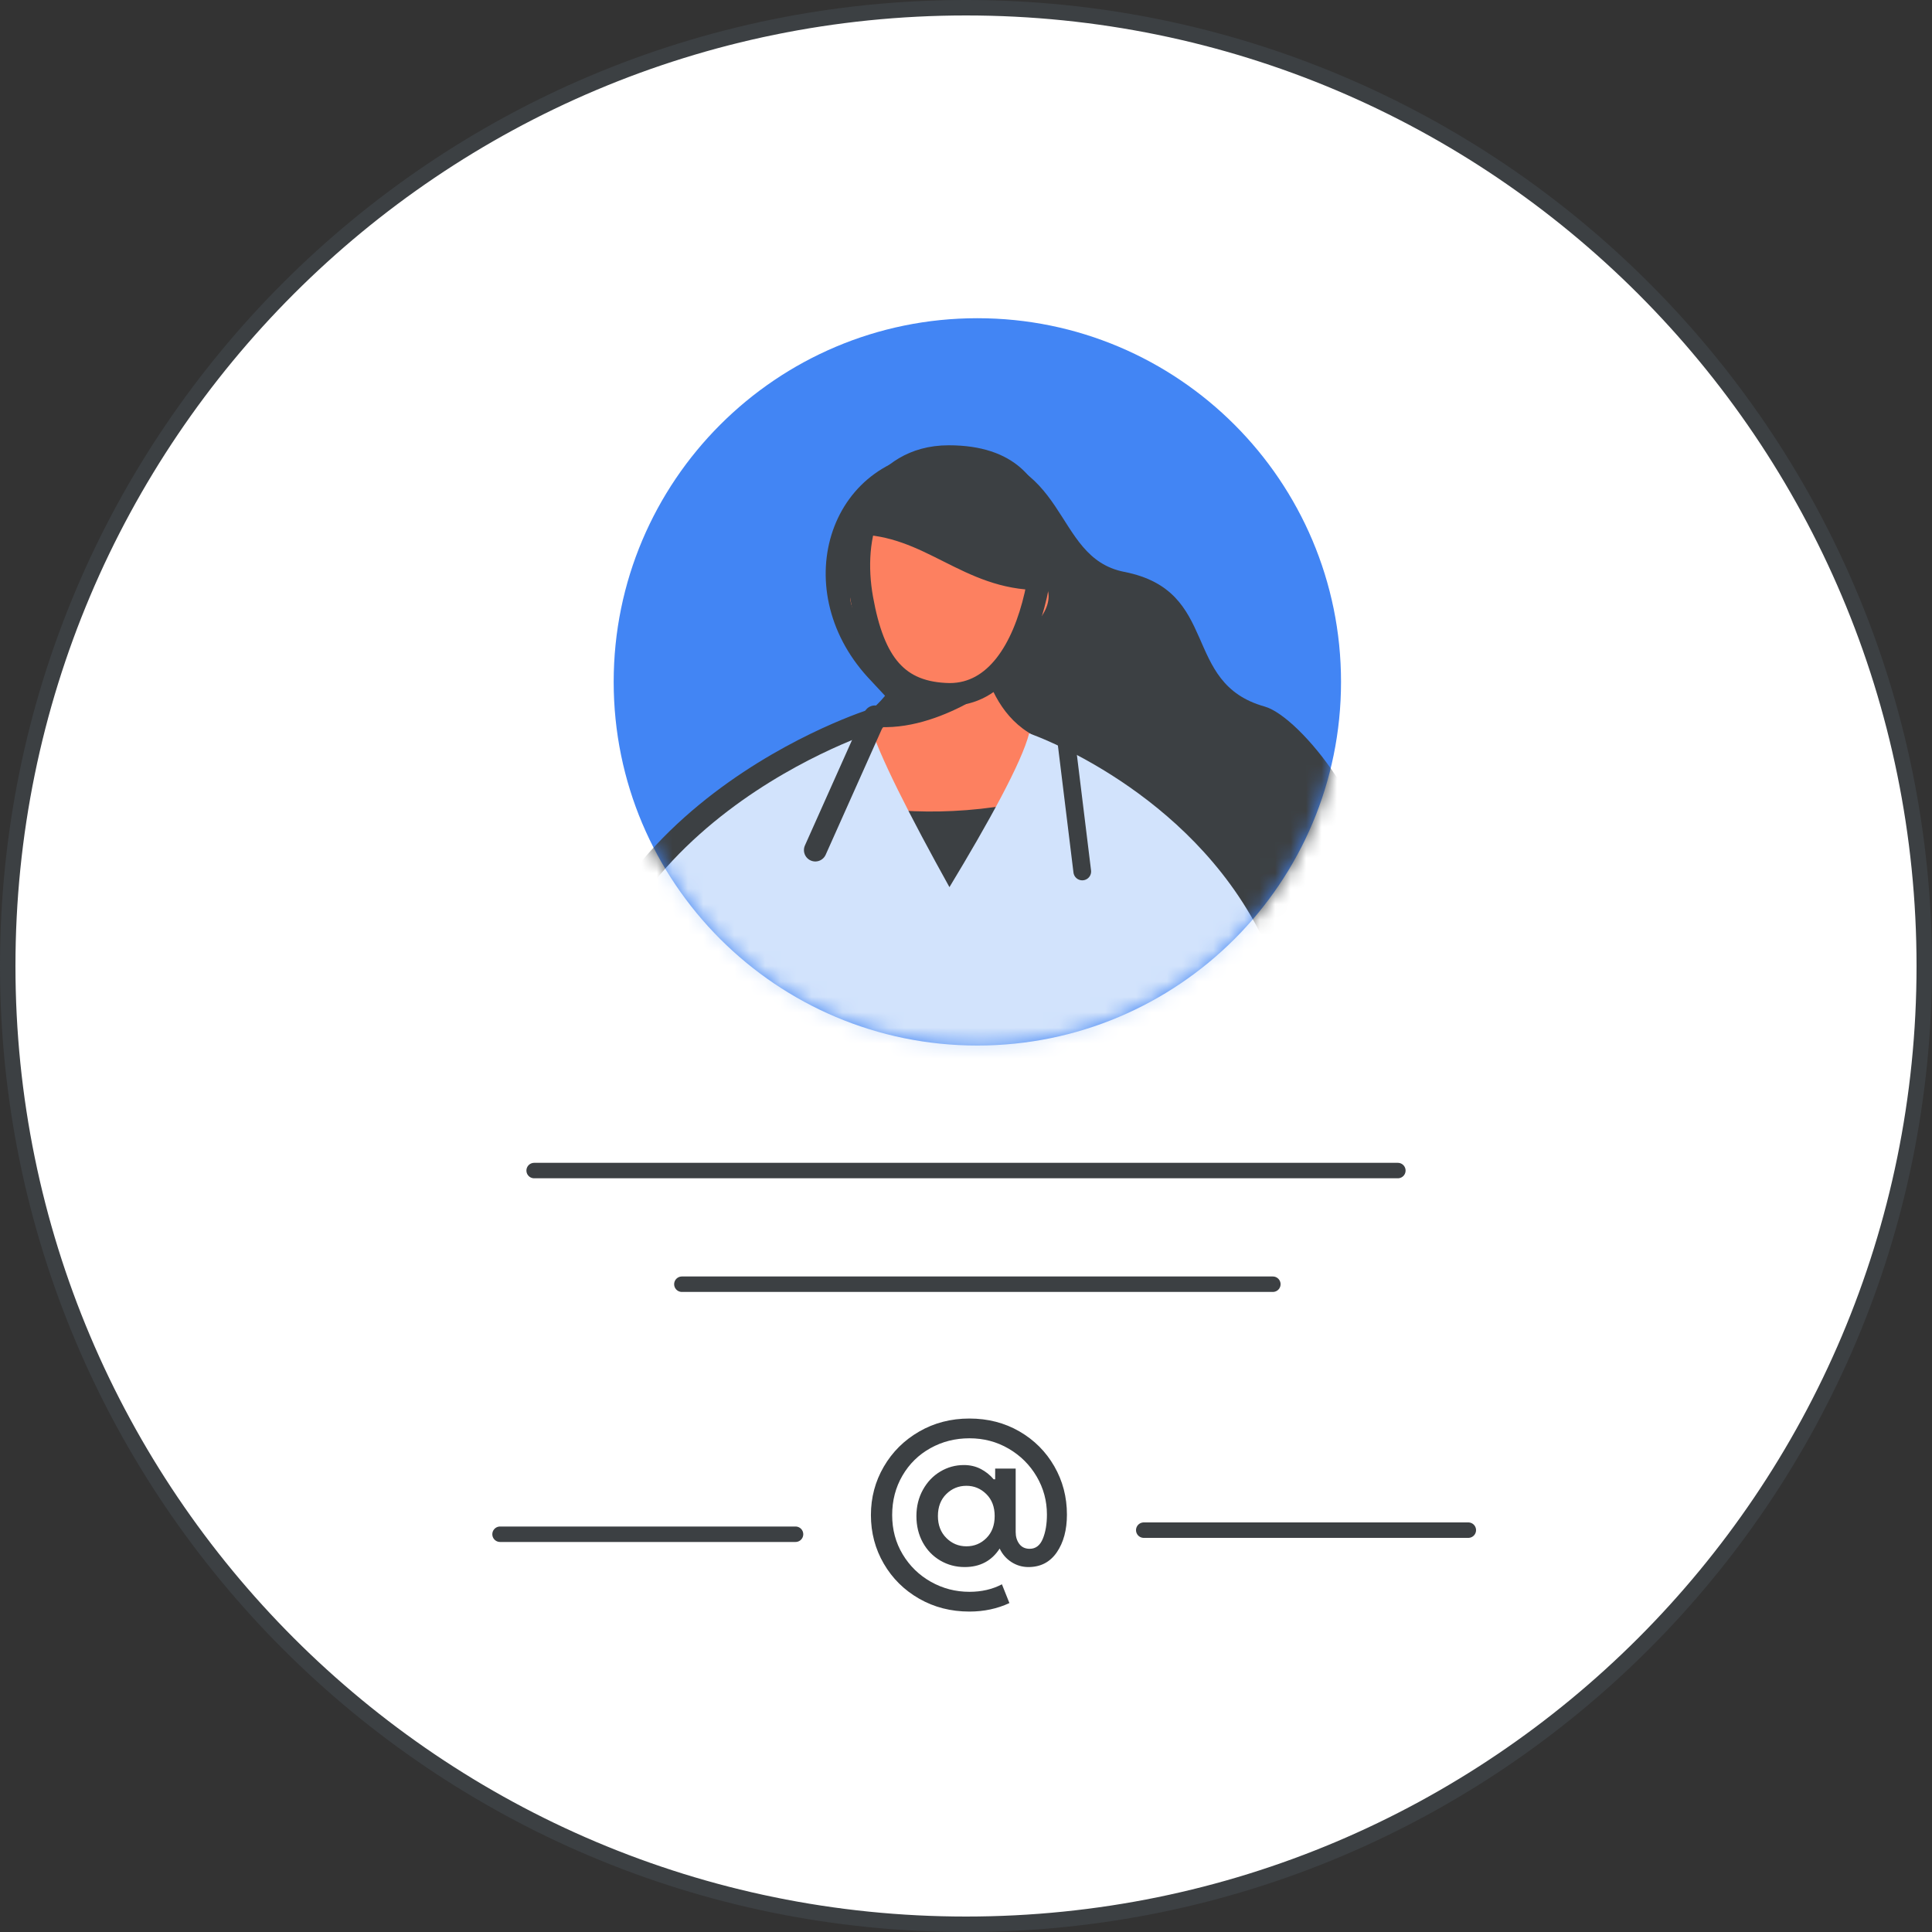
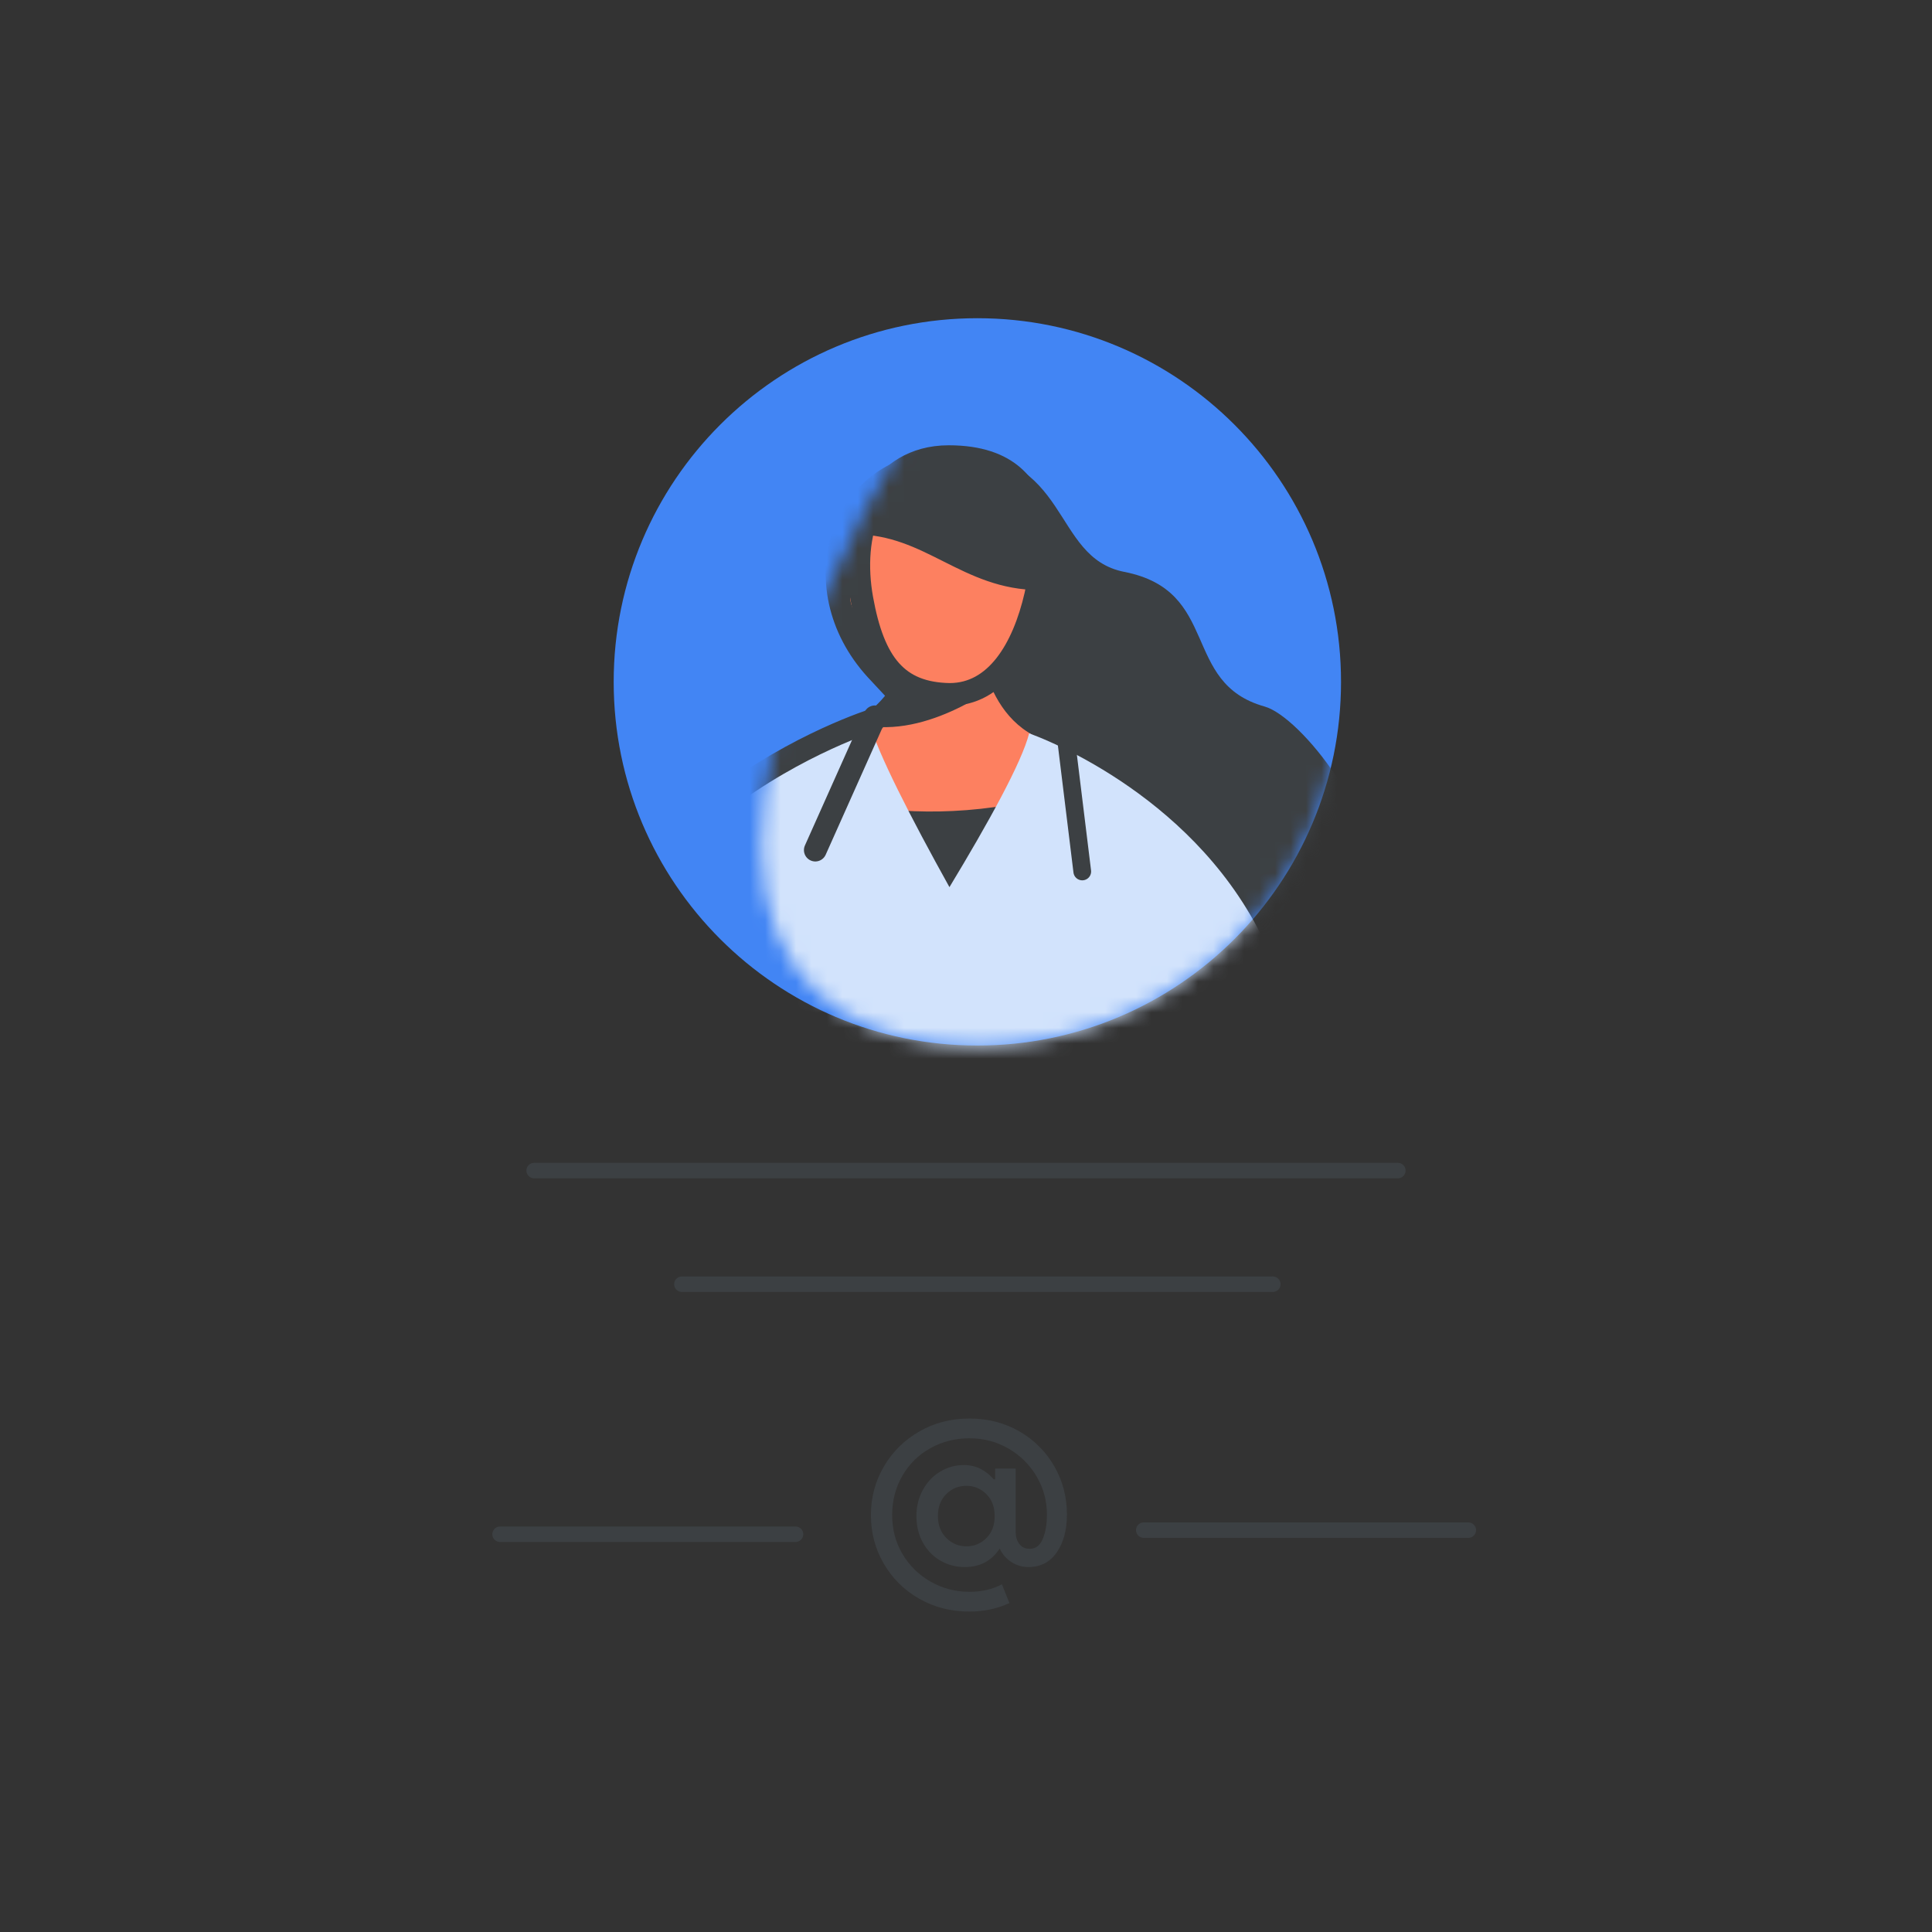
<svg xmlns="http://www.w3.org/2000/svg" width="125" height="125" viewBox="0 0 125 125" fill="none">
  <rect x="0" y="0" width="125" height="125" fill="#333333" stroke="none" />
  <g id="add-users-intro-circle-graphic" clip-path="url(#clip0_3507_3049)">
    <g id="add_users_intro">
      <g id="Group">
        <g id="Oval-+-Line-17-Mask">
          <g id="Mask">
-             <path id="Vector" d="M124.5 62.5C124.5 96.742 96.742 124.5 62.5 124.5C28.258 124.5 0.5 96.742 0.5 62.5C0.5 28.258 28.258 0.5 62.5 0.5C96.742 0.5 124.5 28.258 124.5 62.5Z" fill="white" stroke="#3C4043" />
-           </g>
+             </g>
          <path id="Line-17" d="M74 99H95" stroke="#3C4043" stroke-linecap="round" />
        </g>
        <g id="Group-13">
          <path id="Mask_2" d="M63.234 67.647C76.229 67.647 86.764 57.113 86.764 44.118C86.764 31.123 76.229 20.588 63.234 20.588C50.24 20.588 39.705 31.123 39.705 44.118C39.705 57.113 50.24 67.647 63.234 67.647Z" fill="#4285F4" />
          <g id="Mask group">
            <mask id="mask0_3507_3049" style="mask-type:luminance" maskUnits="userSpaceOnUse" x="39" y="20" width="48" height="48">
              <g id="Group_2">
-                 <path id="Vector_2" d="M63.234 67.647C76.229 67.647 86.764 57.113 86.764 44.118C86.764 31.123 76.229 20.588 63.234 20.588C50.24 20.588 39.705 31.123 39.705 44.118C39.705 57.113 50.24 67.647 63.234 67.647Z" fill="white" />
+                 <path id="Vector_2" d="M63.234 67.647C76.229 67.647 86.764 57.113 86.764 44.118C86.764 31.123 76.229 20.588 63.234 20.588C39.705 57.113 50.24 67.647 63.234 67.647Z" fill="white" />
              </g>
            </mask>
            <g mask="url(#mask0_3507_3049)">
              <g id="user">
                <g id="Group-79">
                  <path id="Fill-13" fill-rule="evenodd" clip-rule="evenodd" d="M56.164 43.839C61.369 49.507 73.956 61.774 79.39 64.578C78.669 60.563 86.854 60.194 88.291 56.371C89.448 53.294 84.226 46.386 81.811 45.709C76.395 44.189 78.996 38.228 72.742 37.001C67.953 36.063 69.371 29.19 61.388 29.19C53.724 29.19 50.792 37.989 56.164 43.839Z" fill="#3C4043" />
                  <g id="Group-20">
                    <path id="Fill-17" fill-rule="evenodd" clip-rule="evenodd" d="M46.844 55.449L53.865 47.618C53.865 47.618 58.77 46.566 59.157 41.346H63.725C63.725 41.346 64.792 46.736 67.284 47.806L71.556 59.939" fill="#FD8060" />
                    <path id="Stroke-19" d="M46.844 55.449L53.865 47.618C53.865 47.618 58.77 46.566 59.157 41.346H63.725C63.725 41.346 64.124 47.855 69.687 47.855L73.326 58.316" stroke="#3C4043" stroke-width="0.764" stroke-linecap="round" stroke-linejoin="round" />
                  </g>
                  <g id="Group-24">
                    <path id="Fill-21" fill-rule="evenodd" clip-rule="evenodd" d="M49.246 62.462L50.486 51.086C50.486 51.086 59.003 55.139 70.618 51.086V62.462" fill="#3C4043" />
                    <path id="Stroke-23" d="M49.246 62.462L50.486 51.086C50.486 51.086 59.003 55.139 70.618 51.086V62.462" stroke="#3C4043" stroke-width="0.764" stroke-linecap="round" stroke-linejoin="round" />
                  </g>
                  <path id="Combined-Shape" fill-rule="evenodd" clip-rule="evenodd" d="M56.248 46.736C56.756 48.675 58.961 52.953 61.429 57.398C63.93 53.263 66.114 49.319 66.585 47.449C66.585 47.449 67.507 47.765 68.927 48.465L69.309 48.657C74.212 51.159 84.018 57.813 84.018 71.002L69.364 71.003C69.438 71.125 69.477 71.189 69.477 71.189L36.723 70.869C36.723 53.178 56.248 46.736 56.248 46.736Z" fill="#D2E3FC" />
                  <path id="Stroke-29" d="M52.75 55.001L56.603 46.379" stroke="#3C4043" stroke-width="1.471" stroke-linecap="round" stroke-linejoin="round" />
                  <path id="Fill-31" fill-rule="evenodd" clip-rule="evenodd" d="M64.725 43.674C64.725 43.674 60.329 47.258 56.162 46.581C56.162 46.581 58.344 45.086 58.769 42.827L64.725 43.674Z" fill="#3C4043" />
                  <path id="Stroke-33" fill-rule="evenodd" clip-rule="evenodd" d="M64.725 43.674C64.725 43.674 60.329 47.258 56.162 46.581C56.162 46.581 58.344 45.086 58.769 42.827L64.725 43.674Z" stroke="#3C4043" stroke-width="0.764" stroke-linecap="round" stroke-linejoin="round" />
-                   <path id="Fill-35" fill-rule="evenodd" clip-rule="evenodd" d="M65.826 41.825C65.826 41.825 68.227 40.412 68.227 38.581C68.227 36.749 66.097 38.293 66.097 38.293L65.826 41.825Z" fill="#FD8060" />
                  <path id="Stroke-37" fill-rule="evenodd" clip-rule="evenodd" d="M65.826 41.825C65.826 41.825 68.227 40.412 68.227 38.581C68.227 36.749 66.097 38.293 66.097 38.293L65.826 41.825Z" stroke="#3C4043" stroke-width="0.764" stroke-linecap="round" stroke-linejoin="round" />
                  <path id="Fill-39" fill-rule="evenodd" clip-rule="evenodd" d="M57.02 41.825C57.02 41.825 54.619 40.412 54.619 38.581C54.619 36.749 56.749 38.293 56.749 38.293L57.02 41.825Z" fill="#FD8060" />
                  <path id="Stroke-41" fill-rule="evenodd" clip-rule="evenodd" d="M57.02 41.825C57.02 41.825 54.619 40.412 54.619 38.581C54.619 36.749 56.749 38.293 56.749 38.293L57.02 41.825Z" stroke="#3C4043" stroke-width="0.764" stroke-linecap="round" stroke-linejoin="round" />
                  <path id="Fill-43" fill-rule="evenodd" clip-rule="evenodd" d="M61.44 44.93C64.441 44.93 66.209 42.008 67.013 38.502C67.816 34.996 66.477 29.97 61.225 29.97C56.187 29.97 55.036 34.707 55.759 38.736C56.513 42.933 58.053 44.871 61.44 44.93Z" fill="#FD8060" />
                  <path id="Stroke-45" fill-rule="evenodd" clip-rule="evenodd" d="M61.44 44.93C64.441 44.93 66.209 42.008 67.013 38.502C67.816 34.996 66.477 29.97 61.225 29.97C56.187 29.97 55.036 34.707 55.759 38.736C56.513 42.933 58.053 44.871 61.44 44.93Z" stroke="#3C4043" stroke-width="1.471" stroke-linecap="round" stroke-linejoin="round" />
                  <path id="Fill-47" fill-rule="evenodd" clip-rule="evenodd" d="M55.359 34.197C60.01 34.197 62.422 37.795 67.26 37.795C67.26 37.795 69.58 29.192 61.388 29.192C56.448 29.19 55.359 34.197 55.359 34.197Z" fill="#3C4043" />
                  <path id="Stroke-49" fill-rule="evenodd" clip-rule="evenodd" d="M55.359 34.197C60.01 34.197 62.422 37.795 67.26 37.795C67.26 37.795 69.58 29.192 61.388 29.192C56.448 29.19 55.359 34.197 55.359 34.197Z" stroke="#3C4043" stroke-width="0.764" stroke-linecap="round" stroke-linejoin="round" />
                  <path id="Stroke-57" d="M68.977 47.857L70.022 56.384" stroke="#3C4043" stroke-width="1.146" stroke-linecap="round" stroke-linejoin="round" />
                  <path id="Stroke-59" d="M56.607 46.549C56.607 46.549 36.67 52.705 36.67 70.815" stroke="#3C4043" stroke-width="1.471" stroke-linecap="round" stroke-linejoin="round" />
                </g>
              </g>
            </g>
          </g>
        </g>
        <path id="Line-17_2" d="M34.559 75.735H90.441" stroke="#3C4043" stroke-linecap="round" />
        <path id="Line-17_3" d="M44.117 83.088H82.353" stroke="#3C4043" stroke-linecap="round" />
        <path id="Line-17_4" d="M32.353 99.265H51.471" stroke="#3C4043" stroke-linecap="round" />
        <g id="@">
          <path id="Shape" d="M62.721 104.268C61.524 104.268 60.44 103.99 59.47 103.435C58.499 102.879 57.736 102.124 57.181 101.17C56.625 100.215 56.348 99.167 56.348 98.023C56.348 96.891 56.625 95.848 57.181 94.893C57.736 93.939 58.499 93.181 59.47 92.621C60.44 92.06 61.524 91.779 62.721 91.779C63.918 91.779 64.997 92.057 65.957 92.612C66.916 93.168 67.668 93.92 68.213 94.869C68.758 95.818 69.03 96.859 69.03 97.991C69.03 98.983 68.812 99.798 68.375 100.434C67.938 101.07 67.326 101.388 66.539 101.388C66.14 101.388 65.773 101.28 65.439 101.065C65.105 100.849 64.851 100.558 64.678 100.191C64.161 100.989 63.406 101.388 62.414 101.388C61.842 101.388 61.316 101.248 60.837 100.968C60.357 100.687 59.979 100.296 59.704 99.795C59.429 99.293 59.292 98.725 59.292 98.088C59.292 97.463 59.432 96.897 59.712 96.39C59.993 95.883 60.367 95.489 60.837 95.209C61.306 94.928 61.815 94.788 62.365 94.788C62.764 94.788 63.126 94.872 63.449 95.039C63.773 95.206 64.053 95.43 64.29 95.71H64.387V95.015H65.714V99.124C65.714 99.425 65.792 99.682 65.948 99.892C66.105 100.102 66.329 100.207 66.62 100.207C67.008 100.207 67.291 99.992 67.469 99.56C67.647 99.129 67.736 98.606 67.736 97.991C67.736 97.107 67.515 96.287 67.073 95.532C66.63 94.778 66.027 94.176 65.261 93.729C64.495 93.281 63.649 93.057 62.721 93.057C61.804 93.057 60.963 93.27 60.198 93.696C59.432 94.122 58.828 94.715 58.386 95.476C57.944 96.236 57.723 97.085 57.723 98.023C57.723 98.962 57.949 99.808 58.402 100.563C58.855 101.318 59.464 101.911 60.23 102.343C60.996 102.774 61.826 102.99 62.721 102.99C63.508 102.99 64.209 102.828 64.824 102.504L65.309 103.718C64.522 104.084 63.659 104.268 62.721 104.268ZM62.527 100.046C63.034 100.046 63.465 99.868 63.821 99.512C64.177 99.156 64.355 98.681 64.355 98.088C64.355 97.495 64.174 97.021 63.813 96.665C63.452 96.309 63.023 96.131 62.527 96.131C62.02 96.131 61.586 96.309 61.225 96.665C60.864 97.021 60.683 97.495 60.683 98.088C60.683 98.671 60.864 99.142 61.225 99.504C61.586 99.865 62.02 100.046 62.527 100.046Z" fill="#3C4043" />
        </g>
      </g>
    </g>
  </g>
  <defs>
    <clipPath id="clip0_3507_3049">
      <rect width="125" height="125" fill="white" />
    </clipPath>
  </defs>
</svg>